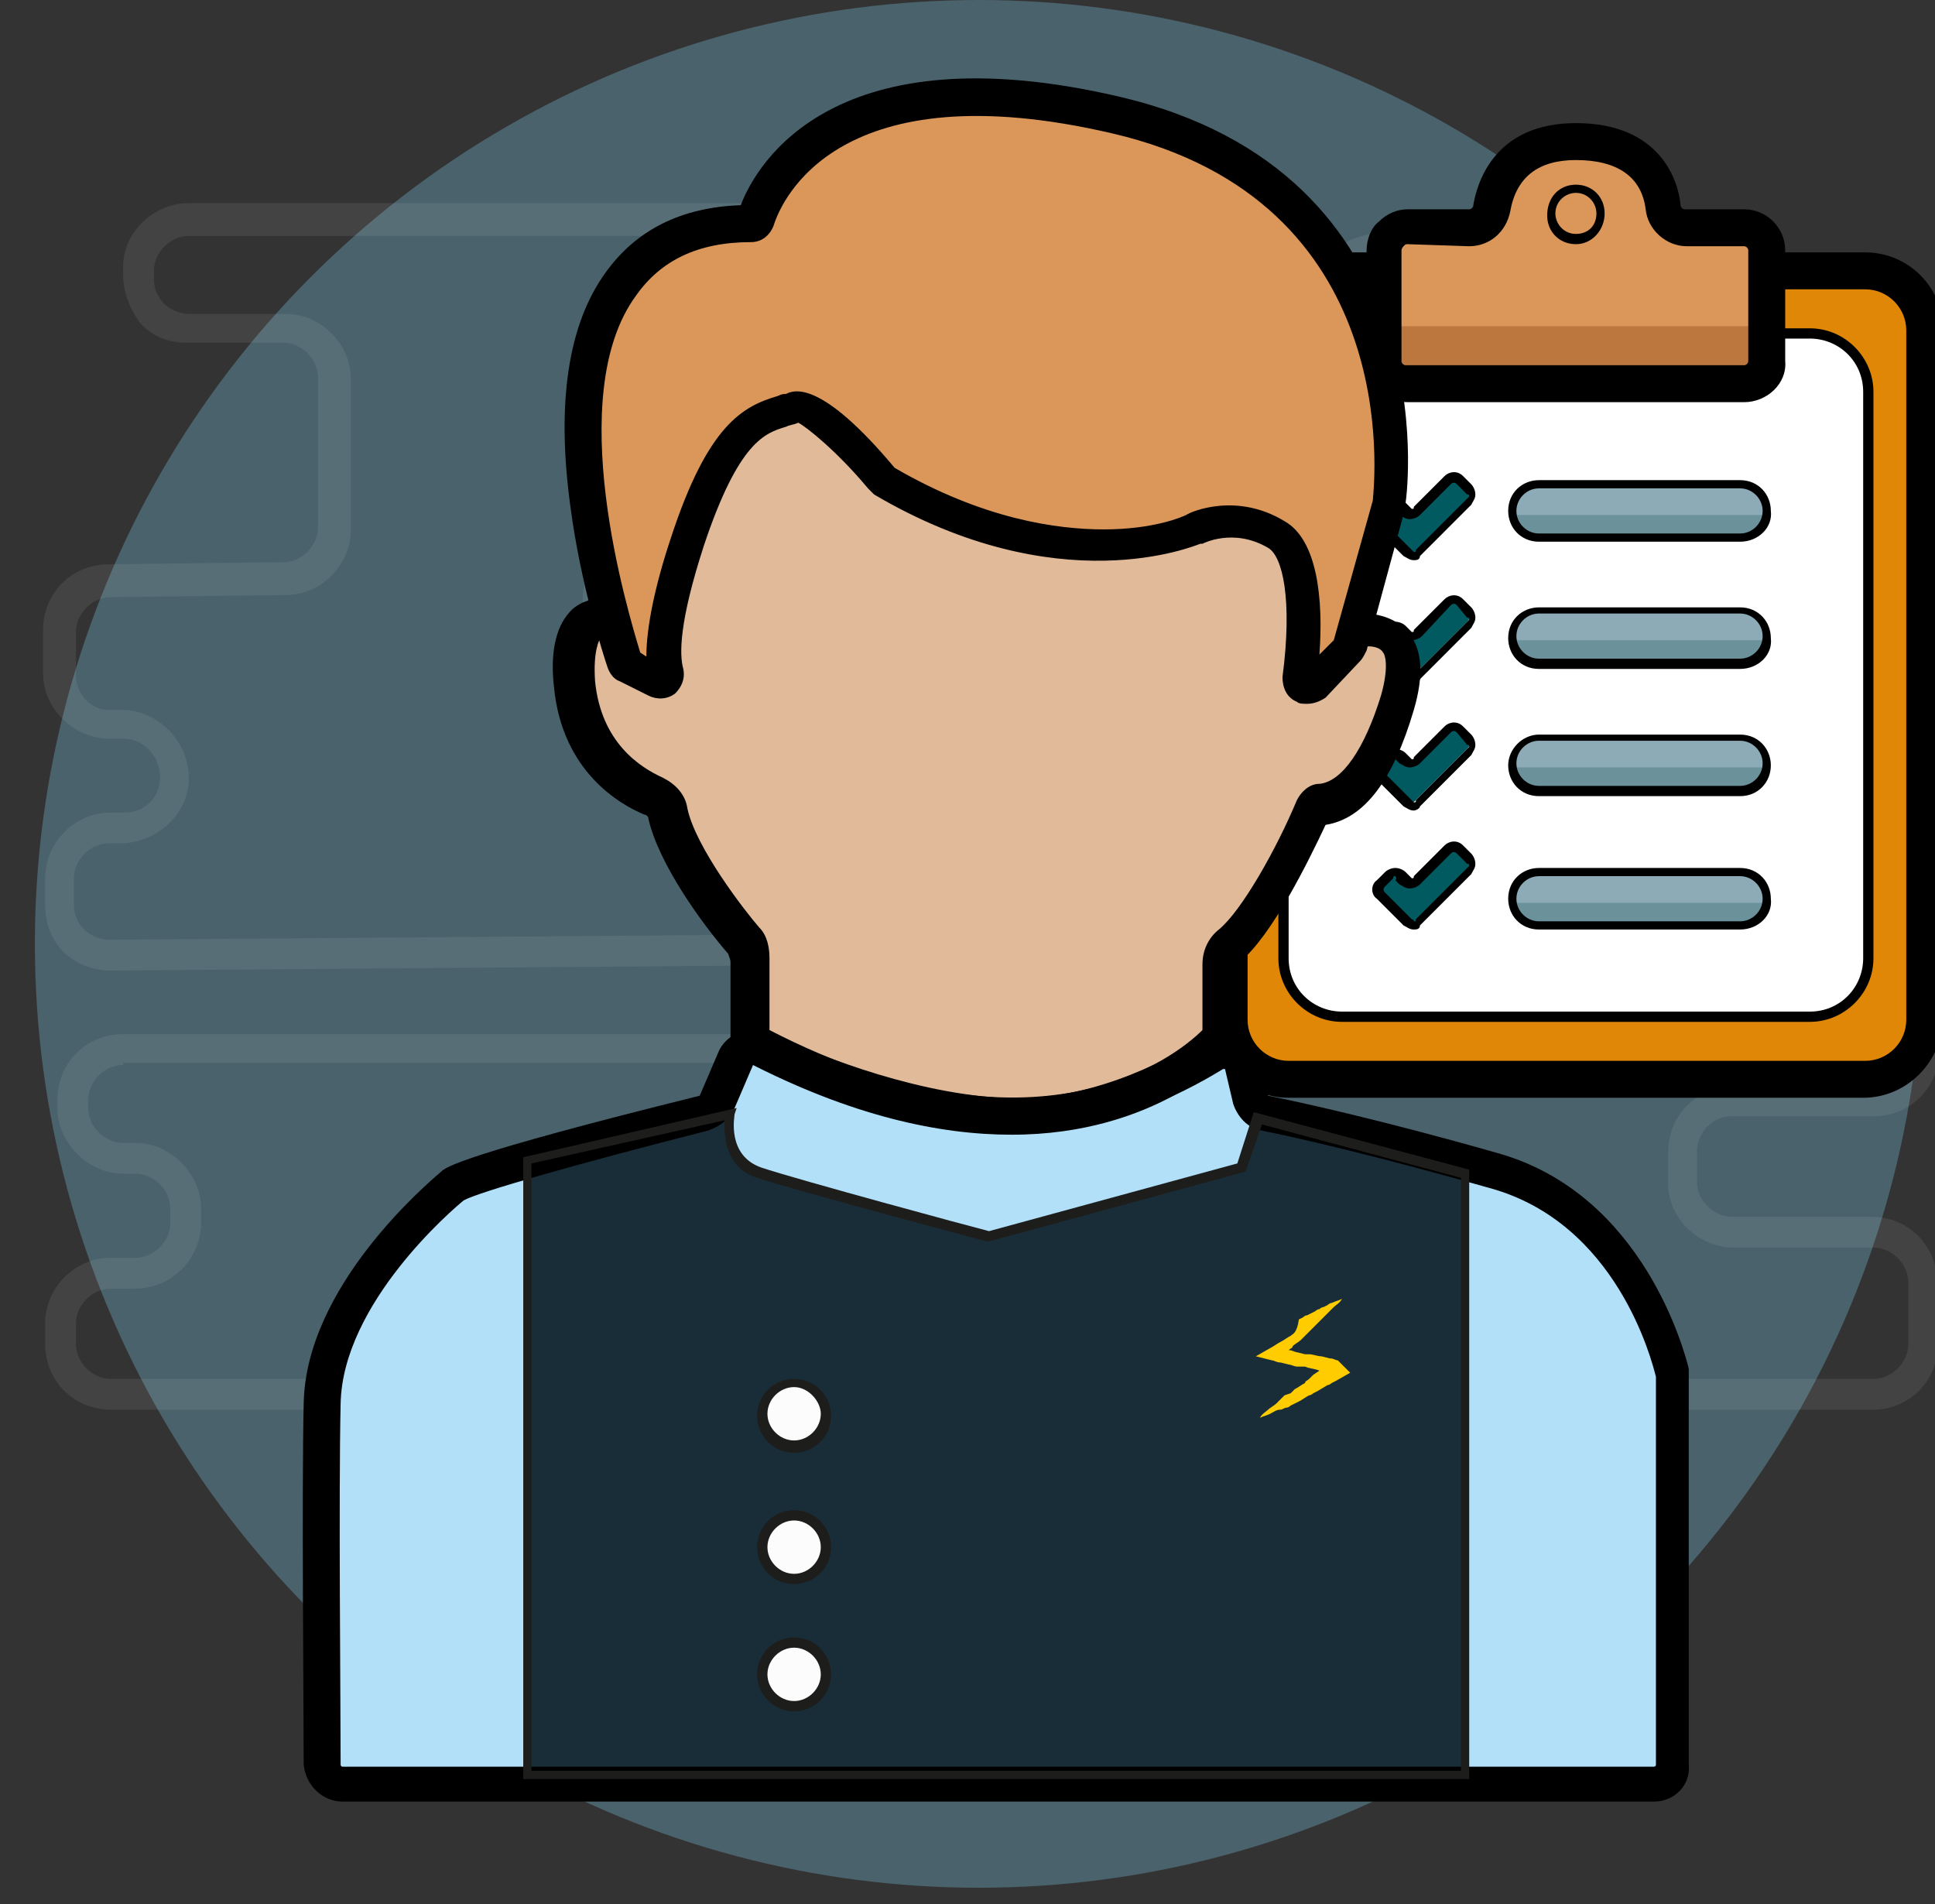
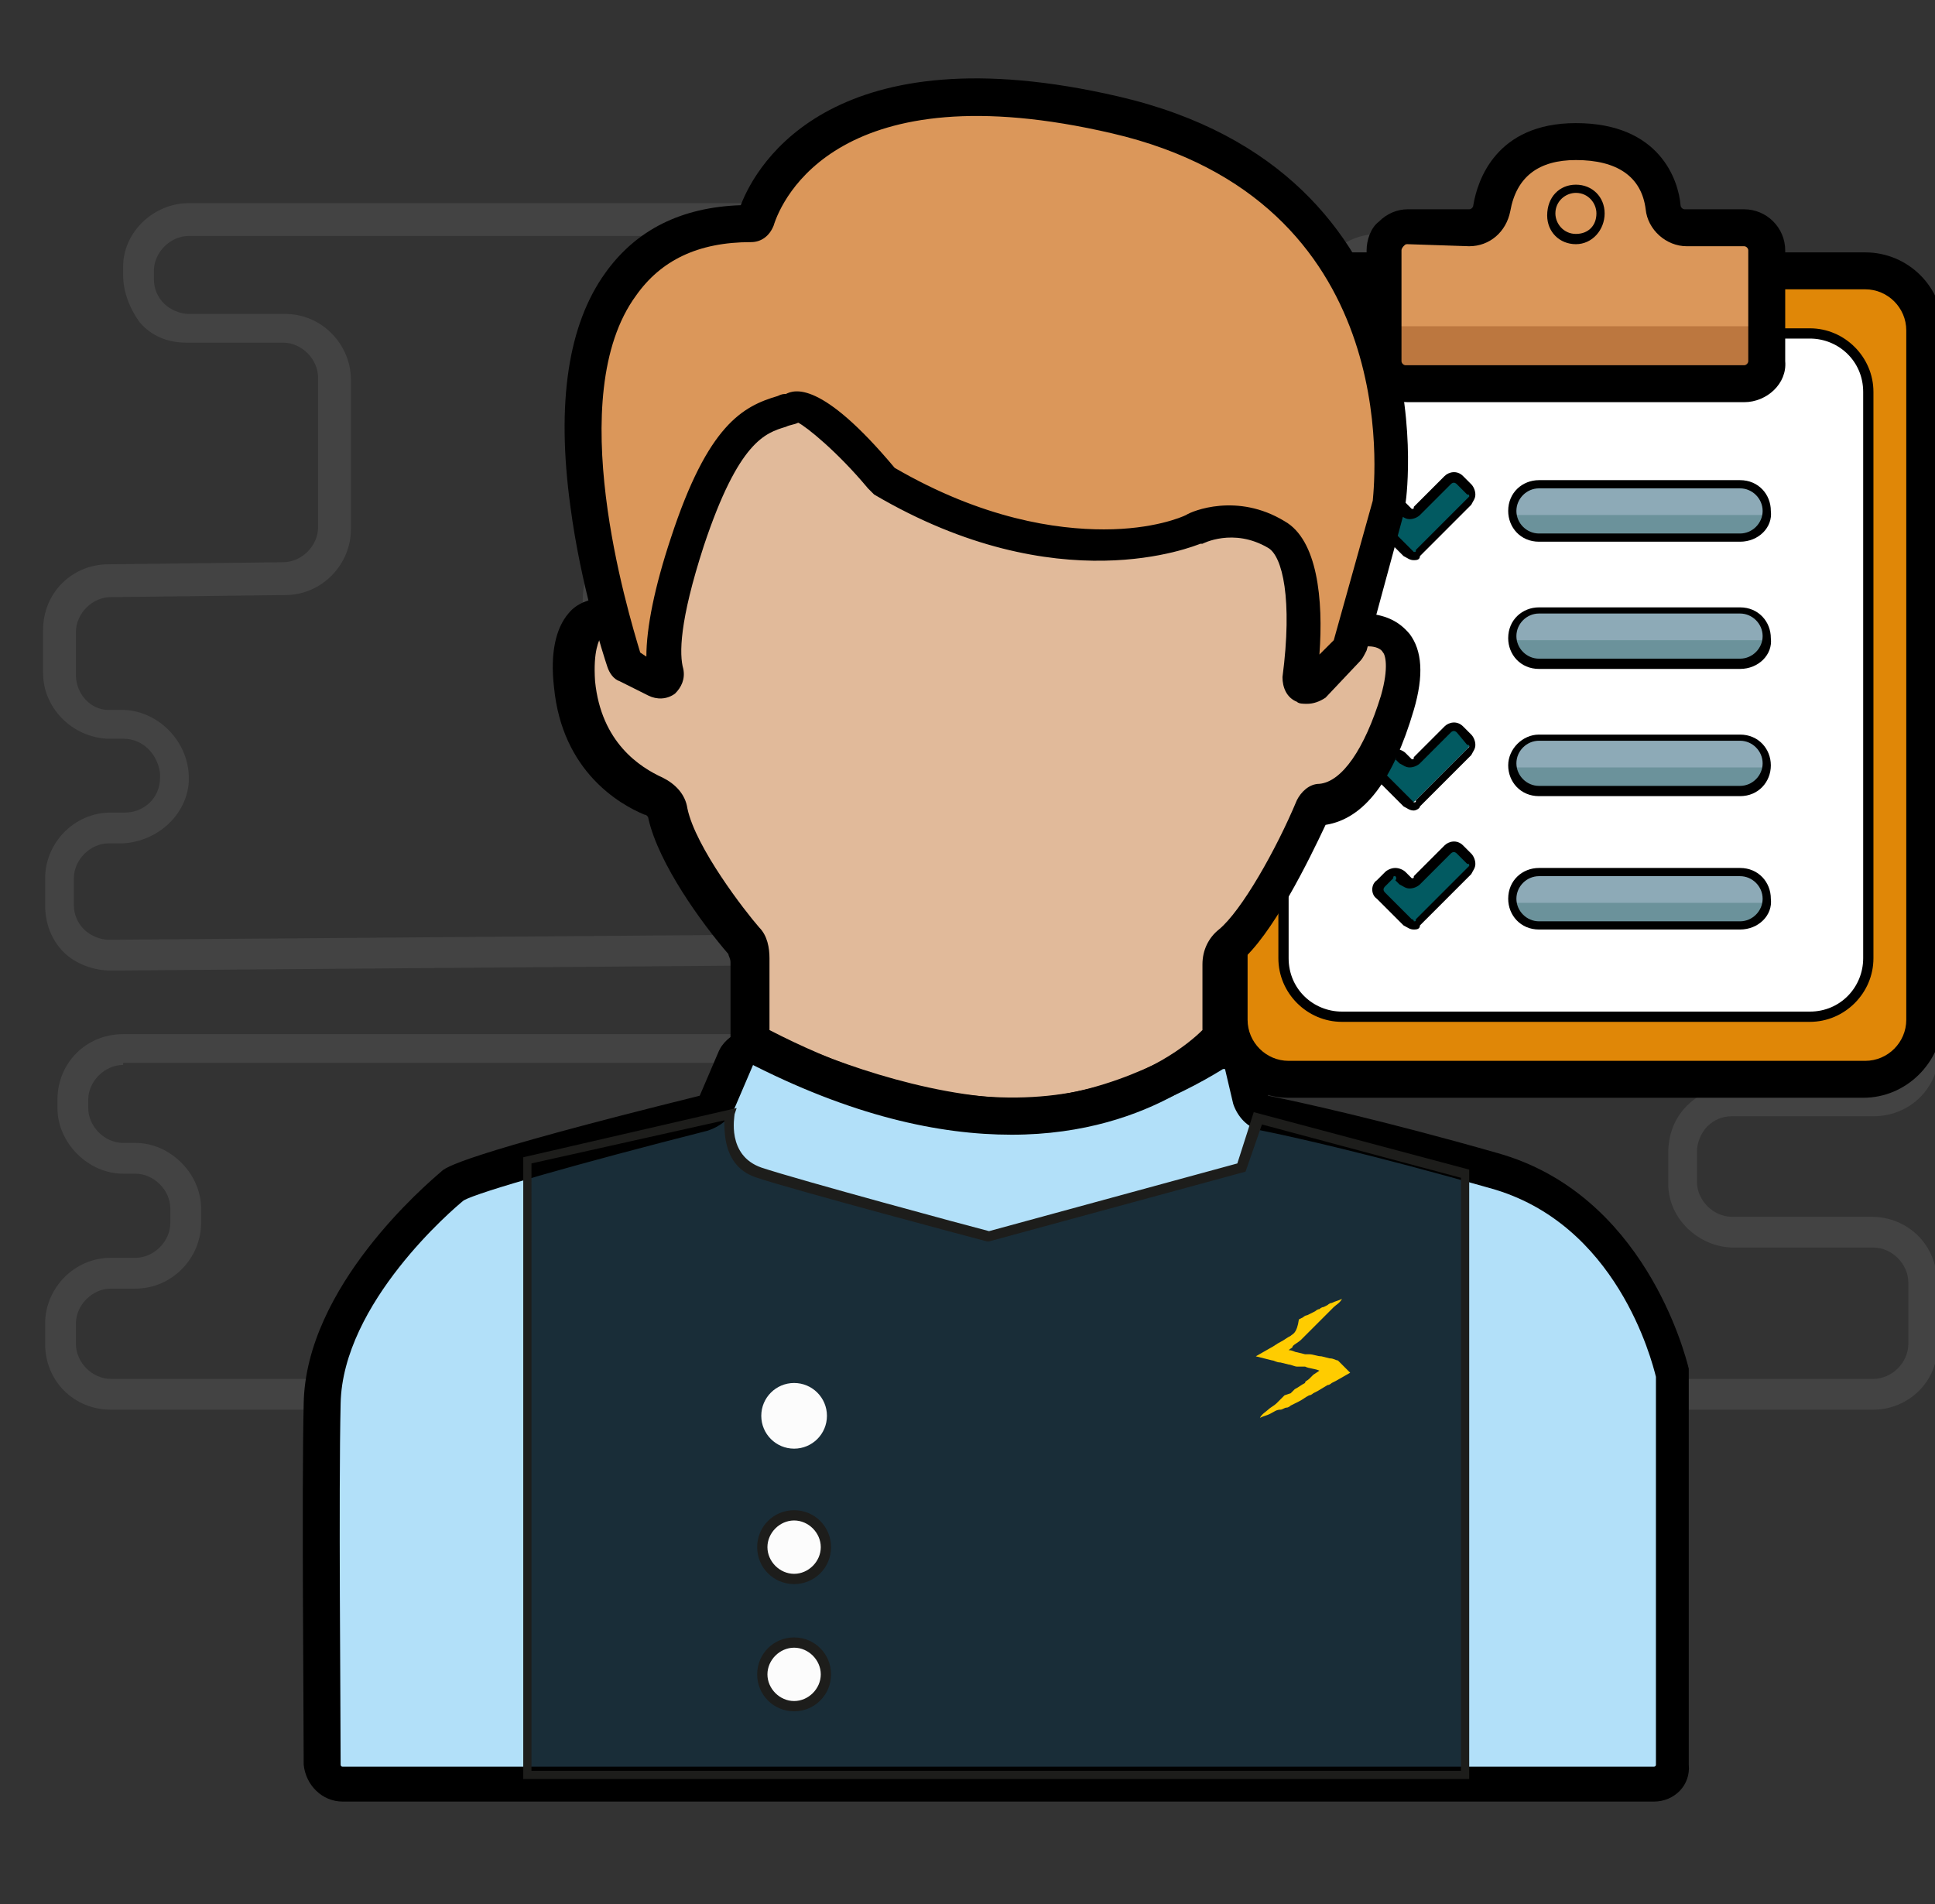
<svg xmlns="http://www.w3.org/2000/svg" id="Layer_1" x="0px" y="0px" viewBox="0 0 94.3 92.8" style="enable-background:new 0 0 94.3 92.8;" xml:space="preserve">
  <rect x="0" y="0" width="94.3" height="92.8" fill="#333333" stroke="none" />
  <style type="text/css"> .st0{fill:#4A626B;} .st1{opacity:8.000000e-02;} .st2{fill:#FFFFFF;} .st3{fill:#E08707;} .st4{fill:#025A61;} .st5{fill:#8DAAB7;} .st6{fill:#6B929B;} .st7{fill:#DB975A;} .st8{fill:#BC773F;} .st9{fill:#B2E0F9;} .st10{fill:#192D38;} .st11{fill:#E1BA9A;} .st12{fill:#1D1D1B;} .st13{fill:#FCFCFC;} .st14{fill:#FFCC00;} </style>
  <g id="XMLID_1691_">
    <g id="XMLID_1812_">
      <g id="XMLID_1817_">
-         <circle id="XMLID_1818_" class="st0" cx="47.7" cy="46" r="46" />
-       </g>
+         </g>
      <g id="XMLID_1813_" class="st1">
        <path id="XMLID_1814_" class="st2" d="M91.3,68.7H5.4c-1.8,0-3.2-1.4-3.2-3.2v-1c0-1.7,1.4-3.2,3.2-3.2l1.2,0 c0.9,0,1.7-0.8,1.7-1.7v-0.7c0-0.9-0.8-1.7-1.7-1.7l-0.6,0c-1.7,0-3.2-1.5-3.2-3.2v-0.4c0-1.8,1.4-3.2,3.2-3.2h37.7 c0.9,0,1.7-0.8,1.7-1.7c0-0.5-0.2-0.9-0.5-1.2c-0.3-0.3-0.8-0.5-1.2-0.5c0,0,0,0,0,0L5.4,47.3c-0.8,0-1.7-0.3-2.3-0.9 c-0.6-0.6-0.9-1.4-0.9-2.3v-1.3c0-1.7,1.4-3.2,3.2-3.2l0.7,0c0.9,0,1.7-0.7,1.7-1.7l0-0.2C7.7,36.8,7,36,6,36l-0.8,0 c-1.7-0.1-3.1-1.5-3.1-3.2v-2.1c0-1.8,1.4-3.2,3.2-3.2l8.5-0.1c0.9,0,1.7-0.8,1.7-1.7l0-7.3c0-0.9-0.8-1.7-1.7-1.7l-4.7,0 c-0.9,0-1.7-0.3-2.3-1C6.3,15,6,14.2,6,13.4L6,13c0-1.7,1.5-3.1,3.2-3.1h31.9c1.8,0,3.2,1.4,3.2,3.2v0.5c0,0.9-0.3,1.7-0.9,2.3 c-0.6,0.6-1.4,0.9-2.3,0.9c0,0,0,0,0,0l-8.6-0.1c-0.5,0-0.9,0.2-1.2,0.5c-0.3,0.3-0.5,0.8-0.5,1.2l0,0.5c0,0.9,0.8,1.7,1.7,1.7 l12.4-0.2c0.9,0,1.7,0.3,2.3,0.9c0.6,0.6,0.9,1.4,0.9,2.3l0,0.6c0,1.7-1.5,3.2-3.2,3.2c0,0,0,0,0,0l-13.4-0.1c0,0,0,0,0,0 c-0.9,0-1.7,0.8-1.7,1.7l0,3.9c0,0.5,0.2,0.9,0.5,1.2c0.3,0.3,0.8,0.5,1.2,0.5l17.4-0.1c0.9,0,1.7-0.8,1.7-1.7v-1.4 c0-0.9,0.3-1.7,0.9-2.3c0.6-0.6,1.4-0.9,2.3-0.9c0,0,0,0,0,0l8.5,0.1c0,0,0,0,0,0c0.5,0,0.9-0.2,1.2-0.5c0.3-0.3,0.5-0.8,0.5-1.2 V14.6c0-1.8,1.4-3.2,3.2-3.2h1.8c1.8,0,3.2,1.4,3.2,3.2l0,8.2c0,0.9,0.8,1.7,1.7,1.7l1.2,0c0,0,0,0,0,0c0.9,0,1.7-0.8,1.7-1.7 l0-2.4c0-1.7,1.5-3.2,3.2-3.2h2.3c1.8,0,3.2,1.4,3.2,3.2v3.1c0,0.9,0.8,1.7,1.7,1.7h3.9c1.8,0,3.2,1.4,3.2,3.2v1.6 c0,1.8-1.4,3.2-3.2,3.2H72.5c-0.9,0-1.7,0.8-1.7,1.7v10.8c0,0.5,0.2,0.9,0.5,1.2c0.3,0.3,0.8,0.5,1.2,0.5L91.2,47 c0.9,0,1.7,0.3,2.3,0.9c0.6,0.6,1,1.4,1,2.3v1c0,1.8-1.4,3.2-3.2,3.2h-6.9c-0.5,0-0.9,0.2-1.2,0.5c-0.3,0.3-0.5,0.8-0.5,1.2 l0,1.5c0,0.9,0.8,1.7,1.7,1.7h6.8c1.8,0,3.2,1.4,3.2,3.2v3C94.5,67.3,93,68.7,91.3,68.7z M6,51.9c-0.9,0-1.7,0.8-1.7,1.7V54 c0,0.9,0.8,1.7,1.7,1.7l0.6,0c1.7,0,3.2,1.5,3.2,3.2v0.7c0,1.7-1.4,3.2-3.2,3.2l-1.2,0c-0.9,0-1.7,0.8-1.7,1.7v1 c0,0.9,0.8,1.7,1.7,1.7h85.9c0.9,0,1.7-0.8,1.7-1.7v-3c0-0.9-0.8-1.7-1.7-1.7h-6.8c-1.7,0-3.2-1.4-3.2-3.1l0-1.5 c0-0.9,0.3-1.7,0.9-2.3c0.6-0.6,1.4-1,2.3-1h6.9c0.9,0,1.7-0.8,1.7-1.7v-1c0-0.5-0.2-0.9-0.5-1.2c-0.3-0.3-0.8-0.5-1.2-0.5 L72.5,49c-0.9,0-1.7-0.3-2.3-0.9c-0.6-0.6-1-1.4-1-2.3V35c0-1.8,1.4-3.2,3.2-3.2h18.8c0.9,0,1.7-0.8,1.7-1.7v-1.6 c0-0.9-0.8-1.7-1.7-1.7h-3.9c-1.8,0-3.2-1.4-3.2-3.2v-3.1c0-0.9-0.8-1.7-1.7-1.7h-2.3c-0.9,0-1.7,0.8-1.7,1.7l0,2.4 c0,1.8-1.5,3.2-3.2,3.2l-1.2,0c-1.7,0-3.2-1.4-3.2-3.2l0-8.2c0-0.9-0.8-1.7-1.7-1.7h-1.8c-0.9,0-1.7,0.8-1.7,1.7v12.1 c0,0.9-0.3,1.7-0.9,2.3c-0.6,0.6-1.4,0.9-2.3,0.9c0,0,0,0,0,0l-8.5-0.1c0,0,0,0,0,0c-0.5,0-0.9,0.2-1.2,0.5 c-0.3,0.3-0.5,0.8-0.5,1.2V33c0,1.8-1.4,3.2-3.2,3.2l-17.4,0.1c0,0,0,0,0,0c-0.9,0-1.7-0.3-2.3-0.9c-0.6-0.6-0.9-1.4-0.9-2.3 l0-3.9c0-1.8,1.4-3.2,3.2-3.2c0,0,0,0,0,0L44.9,26c0.9,0,1.7-0.8,1.7-1.7l0-0.6c0-0.5-0.2-0.9-0.5-1.2c-0.3-0.3-0.8-0.5-1.2-0.5 l-12.4,0.2c-1.8,0-3.2-1.4-3.2-3.2l0-0.5c0-0.9,0.3-1.7,0.9-2.3c0.6-0.6,1.4-0.9,2.3-0.9l8.6,0.1c0.5,0,0.9-0.2,1.2-0.5 c0.3-0.3,0.5-0.8,0.5-1.2v-0.5c0-0.9-0.8-1.7-1.7-1.7H9.2c-0.9,0-1.7,0.8-1.7,1.7l0,0.4c0,0.5,0.2,0.9,0.5,1.2 c0.3,0.3,0.8,0.5,1.2,0.5l4.7,0c1.8,0,3.2,1.5,3.2,3.2l0,7.3c0,1.7-1.4,3.2-3.2,3.2l-8.5,0.1c-0.9,0-1.7,0.8-1.7,1.7v2.1 c0,0.9,0.7,1.7,1.6,1.7l0.8,0c1.7,0.1,3.1,1.6,3.1,3.3l0,0.2C9.1,39.7,7.7,41,6,41.1l-0.7,0c-0.9,0-1.7,0.8-1.7,1.7v1.3 c0,0.5,0.2,0.9,0.5,1.2c0.3,0.3,0.8,0.5,1.2,0.5c0,0,0,0,0,0l38.3-0.3c0,0,0,0,0,0c0.9,0,1.7,0.3,2.3,0.9 c0.6,0.6,0.9,1.4,0.9,2.3c0,1.7-1.5,3.1-3.2,3.1H6z" />
      </g>
    </g>
    <g id="XMLID_1735_">
      <g id="XMLID_1810_">
        <path id="XMLID_1811_" class="st3" d="M90.8,52.6h-28c-1.6,0-2.9-1.3-2.9-2.9V16.2c0-1.6,1.3-2.9,2.9-2.9h28 c1.6,0,2.9,1.3,2.9,2.9v33.5C93.7,51.3,92.4,52.6,90.8,52.6z" />
      </g>
      <g id="XMLID_1805_">
        <path id="XMLID_1809_" class="st2" d="M88.2,49.6H65.4c-1.6,0-2.9-1.3-2.9-2.9V19.2c0-1.6,1.3-2.9,2.9-2.9h22.8 c1.6,0,2.9,1.3,2.9,2.9v27.5C91.1,48.3,89.8,49.6,88.2,49.6z" />
        <path id="XMLID_1806_" d="M88.2,49.8H65.4c-1.7,0-3.1-1.4-3.1-3.1V19.1c0-1.7,1.4-3.1,3.1-3.1h22.8c1.7,0,3.1,1.4,3.1,3.1v27.6 C91.3,48.4,89.9,49.8,88.2,49.8z M65.4,16.5c-1.5,0-2.6,1.2-2.6,2.6v27.6c0,1.5,1.2,2.6,2.6,2.6h22.8c1.5,0,2.6-1.2,2.6-2.6V19.1 c0-1.5-1.2-2.6-2.6-2.6H65.4z" />
      </g>
      <g id="XMLID_1800_">
        <path id="XMLID_1804_" class="st4" d="M67.2,25.1l0.4-0.4c0.2-0.2,0.5-0.2,0.6,0l0.2,0.2c0.2,0.2,0.4,0.2,0.6,0l1.5-1.5 c0.2-0.2,0.4-0.2,0.6,0l0.4,0.4c0.2,0.2,0.2,0.4,0,0.6L69.2,27c-0.2,0.2-0.4,0.2-0.6,0l-1.3-1.3C67.1,25.5,67.1,25.3,67.2,25.1z" />
        <path id="XMLID_1801_" d="M68.9,27.3c-0.2,0-0.3-0.1-0.5-0.2l-1.3-1.3c-0.3-0.2-0.3-0.7,0-0.9l0.4-0.4c0.1-0.1,0.3-0.2,0.5-0.2 c0.2,0,0.4,0.1,0.5,0.2l0.2,0.2c0,0,0.1,0.1,0.1,0.1c0.1,0,0.1,0,0.1-0.1l1.5-1.5c0.2-0.2,0.6-0.3,0.9,0l0.4,0.4 c0.1,0.1,0.2,0.3,0.2,0.5c0,0.2-0.1,0.3-0.2,0.5l-2.5,2.5C69.2,27.3,69,27.3,68.9,27.3C68.9,27.3,68.9,27.3,68.9,27.3z M68,24.7 c-0.1,0-0.1,0-0.1,0.1l-0.4,0.4c-0.1,0.1-0.1,0.2,0,0.3l1.3,1.3c0,0,0.1,0.1,0.1,0.1h0c0.1,0,0.1,0,0.1-0.1l2.5-2.5 c0,0,0.1-0.1,0.1-0.1c0-0.1,0-0.1-0.1-0.1L71,23.6c-0.1-0.1-0.2-0.1-0.3,0l-1.5,1.5c-0.1,0.1-0.3,0.2-0.5,0.2 c-0.2,0-0.3-0.1-0.5-0.2l-0.2-0.2C68.1,24.8,68,24.7,68,24.7C68,24.7,68,24.7,68,24.7z" />
      </g>
      <g id="XMLID_1795_">
-         <path id="XMLID_1799_" class="st4" d="M67.2,31l0.4-0.4c0.2-0.2,0.5-0.2,0.6,0l0.2,0.2c0.2,0.2,0.4,0.2,0.6,0l1.5-1.5 c0.2-0.2,0.4-0.2,0.6,0l0.4,0.4c0.2,0.2,0.2,0.4,0,0.6l-2.5,2.5c-0.2,0.2-0.4,0.2-0.6,0l-1.3-1.3C67.1,31.4,67.1,31.2,67.2,31z" />
-         <path id="XMLID_1796_" d="M68.9,33.3c-0.2,0-0.3-0.1-0.5-0.2l-1.3-1.3c-0.3-0.2-0.3-0.7,0-0.9l0.4-0.4c0.1-0.1,0.3-0.2,0.5-0.2 c0.2,0,0.4,0.1,0.5,0.2l0.2,0.2c0,0,0.1,0.1,0.1,0.1c0.1,0,0.1,0,0.1-0.1l1.5-1.5c0.2-0.2,0.6-0.3,0.9,0l0.4,0.4 c0.1,0.1,0.2,0.3,0.2,0.5c0,0.2-0.1,0.3-0.2,0.5l-2.5,2.5C69.2,33.2,69,33.3,68.9,33.3C68.9,33.3,68.9,33.3,68.9,33.3z M68,30.7 c-0.1,0-0.1,0-0.1,0.1l-0.4,0.4c-0.1,0.1-0.1,0.2,0,0.3l1.3,1.3c0,0,0.1,0.1,0.1,0.1c0.1,0,0.1,0,0.1-0.1l2.5-2.5 c0,0,0.1-0.1,0.1-0.1c0-0.1,0-0.1-0.1-0.1L71,29.5c-0.1-0.1-0.2-0.1-0.3,0L69.3,31c-0.1,0.1-0.3,0.2-0.5,0.2 c-0.2,0-0.3-0.1-0.5-0.2l-0.2-0.2C68.1,30.7,68,30.7,68,30.7C68,30.7,68,30.7,68,30.7z" />
-       </g>
+         </g>
      <g id="XMLID_1790_">
        <path id="XMLID_1794_" class="st4" d="M67.2,37.2l0.4-0.4c0.2-0.2,0.5-0.2,0.6,0l0.2,0.2c0.2,0.2,0.4,0.2,0.6,0l1.5-1.5 c0.2-0.2,0.4-0.2,0.6,0l0.4,0.4c0.2,0.2,0.2,0.4,0,0.6l-2.5,2.5c-0.2,0.2-0.4,0.2-0.6,0l-1.3-1.3C67.1,37.7,67.1,37.4,67.2,37.2z " />
        <path id="XMLID_1791_" d="M68.9,39.5c-0.2,0-0.3-0.1-0.5-0.2L67.1,38c-0.3-0.2-0.3-0.7,0-0.9l0.4-0.4c0.1-0.1,0.3-0.2,0.5-0.2 c0.2,0,0.4,0.1,0.5,0.2l0.2,0.2c0,0,0.1,0.1,0.1,0.1c0.1,0,0.1,0,0.1-0.1l1.5-1.5c0.2-0.2,0.6-0.3,0.9,0l0.4,0.4 c0.1,0.1,0.2,0.3,0.2,0.5c0,0.2-0.1,0.3-0.2,0.5l-2.5,2.5C69.2,39.4,69,39.5,68.9,39.5C68.9,39.5,68.9,39.5,68.9,39.5z M68,36.9 c-0.1,0-0.1,0-0.1,0.1l-0.4,0.4c-0.1,0.1-0.1,0.2,0,0.3l1.3,1.3c0,0,0.1,0.1,0.1,0.1h0c0.1,0,0.1,0,0.1-0.1l2.5-2.5 c0,0,0.1-0.1,0.1-0.1c0-0.1,0-0.1-0.1-0.1L71,35.7c-0.1-0.1-0.2-0.1-0.3,0l-1.5,1.5c-0.1,0.1-0.3,0.2-0.5,0.2 c-0.2,0-0.3-0.1-0.5-0.2l-0.2-0.2C68.1,36.9,68,36.9,68,36.9C68,36.9,68,36.9,68,36.9z" />
      </g>
      <g id="XMLID_1785_">
        <path id="XMLID_1789_" class="st4" d="M67.2,43.1l0.4-0.4c0.2-0.2,0.5-0.2,0.6,0l0.2,0.2c0.2,0.2,0.4,0.2,0.6,0l1.5-1.5 c0.2-0.2,0.4-0.2,0.6,0l0.4,0.4c0.2,0.2,0.2,0.4,0,0.6L69.2,45c-0.2,0.2-0.4,0.2-0.6,0l-1.3-1.3C67.1,43.5,67.1,43.3,67.2,43.1z" />
        <path id="XMLID_1786_" d="M68.9,45.3c-0.2,0-0.3-0.1-0.5-0.2l-1.3-1.3c-0.3-0.2-0.3-0.7,0-0.9l0.4-0.4c0.1-0.1,0.3-0.2,0.5-0.2 c0.2,0,0.4,0.1,0.5,0.2l0.2,0.2c0,0,0.1,0.1,0.1,0.1c0.1,0,0.1,0,0.1-0.1l1.5-1.5c0.2-0.2,0.6-0.3,0.9,0l0.4,0.4 c0.1,0.1,0.2,0.3,0.2,0.5c0,0.2-0.1,0.3-0.2,0.5l-2.5,2.5C69.2,45.3,69,45.3,68.9,45.3C68.9,45.3,68.9,45.3,68.9,45.3z M68,42.7 c-0.1,0-0.1,0-0.1,0.1l-0.4,0.4c-0.1,0.1-0.1,0.2,0,0.3l1.3,1.3c0,0,0.1,0,0.1,0.1c0.1,0,0.1,0,0.1-0.1l2.5-2.5 c0,0,0.1-0.1,0.1-0.1c0-0.1,0-0.1-0.1-0.1L71,41.6c-0.1-0.1-0.2-0.1-0.3,0l-1.5,1.5c-0.1,0.1-0.3,0.2-0.5,0.2 c-0.2,0-0.3-0.1-0.5-0.2l-0.2-0.2C68.1,42.8,68,42.7,68,42.7C68,42.7,68,42.7,68,42.7z" />
      </g>
      <g id="XMLID_1768_">
        <g id="XMLID_1783_">
          <path id="XMLID_1784_" class="st5" d="M84.8,26.2H75c-0.7,0-1.3-0.6-1.3-1.3v0c0-0.7,0.6-1.3,1.3-1.3h9.8c0.7,0,1.3,0.6,1.3,1.3 v0C86.2,25.6,85.6,26.2,84.8,26.2z" />
        </g>
        <g id="XMLID_1781_">
          <path id="XMLID_1782_" class="st5" d="M84.8,32.3H75c-0.7,0-1.3-0.6-1.3-1.3v0c0-0.7,0.6-1.3,1.3-1.3h9.8c0.7,0,1.3,0.6,1.3,1.3 v0C86.2,31.7,85.6,32.3,84.8,32.3z" />
        </g>
        <g id="XMLID_1779_">
          <path id="XMLID_1780_" class="st5" d="M84.8,38.6H75c-0.7,0-1.3-0.6-1.3-1.3l0,0c0-0.7,0.6-1.3,1.3-1.3h9.8 c0.7,0,1.3,0.6,1.3,1.3l0,0C86.2,38,85.6,38.6,84.8,38.6z" />
        </g>
        <g id="XMLID_1777_">
          <path id="XMLID_1778_" class="st5" d="M84.8,45.1H75c-0.7,0-1.3-0.6-1.3-1.3v0c0-0.7,0.6-1.3,1.3-1.3h9.8c0.7,0,1.3,0.6,1.3,1.3 v0C86.2,44.5,85.6,45.1,84.8,45.1z" />
        </g>
        <g id="XMLID_1775_">
          <path id="XMLID_1776_" class="st6" d="M73.7,25.1c0.1,0.6,0.6,1.1,1.3,1.1h9.8c0.7,0,1.2-0.5,1.3-1.1H73.7z" />
        </g>
        <g id="XMLID_1773_">
          <path id="XMLID_1774_" class="st6" d="M73.7,31.2c0.1,0.6,0.6,1.1,1.3,1.1h9.8c0.7,0,1.2-0.5,1.3-1.1H73.7z" />
        </g>
        <g id="XMLID_1771_">
          <path id="XMLID_1772_" class="st6" d="M73.7,37.4c0.1,0.6,0.6,1.1,1.3,1.1h9.8c0.7,0,1.2-0.5,1.3-1.1H73.7z" />
        </g>
        <g id="XMLID_1769_">
          <path id="XMLID_1770_" class="st6" d="M73.7,44c0.1,0.6,0.6,1.1,1.3,1.1h9.8c0.7,0,1.2-0.5,1.3-1.1H73.7z" />
        </g>
      </g>
      <g id="XMLID_1764_">
        <path id="XMLID_1765_" d="M84.8,26.4H75c-0.9,0-1.5-0.7-1.5-1.5c0-0.9,0.7-1.5,1.5-1.5h9.8c0.9,0,1.5,0.7,1.5,1.5 C86.4,25.7,85.7,26.4,84.8,26.4z M75,23.8c-0.6,0-1.1,0.5-1.1,1.1c0,0.6,0.5,1.1,1.1,1.1h9.8c0.6,0,1.1-0.5,1.1-1.1 c0-0.6-0.5-1.1-1.1-1.1H75z" />
      </g>
      <g id="XMLID_1760_">
        <path id="XMLID_1761_" d="M84.8,32.6H75c-0.9,0-1.5-0.7-1.5-1.5c0-0.9,0.7-1.5,1.5-1.5h9.8c0.9,0,1.5,0.7,1.5,1.5 C86.4,31.9,85.7,32.6,84.8,32.6z M75,29.9c-0.6,0-1.1,0.5-1.1,1.1c0,0.6,0.5,1.1,1.1,1.1h9.8c0.6,0,1.1-0.5,1.1-1.1 c0-0.6-0.5-1.1-1.1-1.1H75z" />
      </g>
      <g id="XMLID_1756_">
        <path id="XMLID_1757_" d="M84.8,38.8H75c-0.9,0-1.5-0.7-1.5-1.5s0.7-1.5,1.5-1.5h9.8c0.9,0,1.5,0.7,1.5,1.5S85.7,38.8,84.8,38.8z M75,36.1c-0.6,0-1.1,0.5-1.1,1.1s0.5,1.1,1.1,1.1h9.8c0.6,0,1.1-0.5,1.1-1.1s-0.5-1.1-1.1-1.1H75z" />
      </g>
      <g id="XMLID_1752_">
        <path id="XMLID_1753_" d="M84.8,45.3H75c-0.9,0-1.5-0.7-1.5-1.5c0-0.9,0.7-1.5,1.5-1.5h9.8c0.9,0,1.5,0.7,1.5,1.5 C86.4,44.6,85.7,45.3,84.8,45.3z M75,42.7c-0.6,0-1.1,0.5-1.1,1.1c0,0.6,0.5,1.1,1.1,1.1h9.8c0.6,0,1.1-0.5,1.1-1.1 c0-0.6-0.5-1.1-1.1-1.1H75z" />
      </g>
      <g id="XMLID_1748_">
        <path id="XMLID_1749_" d="M90.8,53.5H62.8c-2.1,0-3.8-1.7-3.8-3.8V16.1c0-2.1,1.7-3.8,3.8-3.8h28.1c2.1,0,3.8,1.7,3.8,3.8v33.6 C94.6,51.8,92.9,53.5,90.8,53.5z M62.8,14.1c-1.1,0-2,0.9-2,2v33.6c0,1.1,0.9,2,2,2h28.1c1.1,0,2-0.9,2-2V16.1c0-1.1-0.9-2-2-2 H62.8z" />
      </g>
      <g id="XMLID_1746_">
        <path id="XMLID_1747_" class="st7" d="M67.6,11v7.7h18.7V11h-5.1c0,0,0.5-4.2-4.3-4.2c-4.5,0-4.2,4.2-4.2,4.2L67.6,11z" />
      </g>
      <g id="XMLID_1742_">
        <path id="XMLID_1743_" d="M76.8,11.9c-0.8,0-1.4-0.6-1.4-1.4C75.4,9.6,76,9,76.8,9s1.4,0.6,1.4,1.4 C78.2,11.2,77.6,11.9,76.8,11.9z M76.8,9.4c-0.5,0-1,0.4-1,1c0,0.5,0.4,1,1,1s1-0.4,1-1C77.8,9.9,77.4,9.4,76.8,9.4z" />
      </g>
      <g id="XMLID_1740_">
        <rect id="XMLID_1741_" x="67.9" y="15.9" class="st8" width="17.9" height="2.5" />
      </g>
      <g id="XMLID_1736_">
        <path id="XMLID_1737_" d="M85,19.6H68.6c-1.1,0-2-0.9-2-2v-5.4c0-0.5,0.2-1.1,0.6-1.4c0.4-0.4,0.9-0.6,1.4-0.6c0,0,0,0,0,0l3,0h0 c0.1,0,0.2-0.1,0.2-0.2c0.2-1.2,1.1-4,5-4c0,0,0,0,0,0c4.1,0,5,2.8,5.1,4c0,0.1,0.1,0.2,0.2,0.2H85c1.1,0,2,0.9,2,2v5.4 C87.1,18.7,86.1,19.6,85,19.6z M68.6,11.9c-0.1,0-0.1,0-0.2,0.1c0,0-0.1,0.1-0.1,0.2v5.4c0,0.1,0.1,0.2,0.2,0.2H85 c0.1,0,0.2-0.1,0.2-0.2v-5.4c0-0.1-0.1-0.2-0.2-0.2h-2.8c-1,0-1.9-0.8-2-1.8c-0.2-1.6-1.4-2.4-3.4-2.4c0,0,0,0,0,0 c-1.8,0-2.9,0.8-3.2,2.5c-0.2,1-1,1.7-2,1.7c0,0,0,0,0,0L68.6,11.9L68.6,11.9z" />
      </g>
    </g>
    <g id="XMLID_1692_">
      <g id="XMLID_1733_">
        <path id="XMLID_1734_" class="st9" d="M35,53.7c-0.1,0.3-0.4,0.5-0.6,0.6c-2.2,0.6-11.5,2.9-12.2,3.5c-0.8,0.7-6.3,5.4-6.3,10.6 c-0.1,4.4,0,14.5,0,17.6c0,0.5,0.4,0.9,1,0.9h63.9c0.5,0,1-0.4,1-1V67.1c0-0.1,0-0.1,0-0.2c-0.2-1-2.1-8-8.7-9.9 c-5.6-1.6-9.7-2.5-11.1-2.8c-0.4-0.1-0.6-0.3-0.7-0.7l-0.4-1.7c-0.2-0.6-0.9-0.9-1.4-0.6c-1.9,1.2-6,3.3-10.5,3 c-4.7-0.3-9.5-2.4-11.5-3.3c-0.5-0.2-1.1,0-1.3,0.5L35,53.7z" />
      </g>
      <g id="XMLID_1731_">
        <path id="XMLID_1732_" class="st10" d="M25.7,86.5V56.5l9.9-2.2c0,0-0.4,2.2,1.4,2.8c1.9,0.6,11.2,3.1,11.2,3.1L60.5,57l0.8-2.4 l10.1,2.7v29.2H25.7z" />
      </g>
      <g id="XMLID_1729_">
        <path id="XMLID_1730_" class="st11" d="M36.6,50.6v-3.8c0-0.4-0.1-0.7-0.3-1c-0.9-1.1-3.3-4.2-3.7-6.2c-0.1-0.4-0.3-0.7-0.7-0.9 c-1.2-0.5-3.5-1.9-3.8-5.4c-0.3-2.8,0.7-3.4,1.6-3.4c0.5,0,1-0.5,0.9-1l-0.3-2.7c1.7-7.5,22.6-19.2,36.2,0L66,29.8 c0,0.4,0.3,0.8,0.7,0.8c1,0,2.3,0.6,1.5,3.6c-1.2,4-2.7,4.9-3.7,5c-0.2,0-0.3,0.1-0.4,0.3c-0.5,1.1-2.5,5.3-4.1,6.6 c-0.3,0.3-0.5,0.6-0.5,1v3.5c0,0-7.4,8.3-22.7,0.3" />
      </g>
      <g id="XMLID_1725_">
        <path id="XMLID_1726_" d="M80.6,87.8H16.7c-1,0-1.8-0.8-1.9-1.8c0-3-0.1-13.2,0-17.6c0.1-5.7,6-10.7,6.7-11.3 c0.2-0.2,0.9-0.8,12.6-3.7c0,0,0,0,0,0l0,0l0.9-2.1c0.2-0.5,0.6-0.8,1-1c0.5-0.2,1-0.2,1.5,0c1.8,0.9,6.6,2.9,11.2,3.2 c4.1,0.3,8-1.7,9.9-2.9c0.5-0.3,1.1-0.4,1.7-0.1c0.5,0.2,0.9,0.7,1.1,1.2l0.4,1.7c0,0,0,0,0,0c1.5,0.3,5.6,1.2,11.2,2.8 c7.1,2,9.1,9.7,9.3,10.5c0,0.1,0,0.3,0,0.4V86C82.4,87,81.6,87.8,80.6,87.8z M22.6,58.5c-0.5,0.4-5.9,5-6,9.9 c-0.1,4.4,0,14.6,0,17.6c0,0,0,0.1,0.1,0.1h63.9c0,0,0.1,0,0.1-0.1V67.1c-0.2-0.8-1.9-7.5-8.1-9.2c-5.6-1.6-9.6-2.5-11.1-2.8 c-0.7-0.1-1.2-0.7-1.4-1.3l-0.4-1.7c0,0,0,0,0,0c0,0,0,0-0.1,0c-2.1,1.3-6.3,3.4-11,3.1c-4.9-0.3-9.9-2.4-11.8-3.3 c-0.1,0-0.1,0-0.1,0L35.8,54h0c-0.2,0.5-0.7,0.9-1.3,1.1C28.2,56.7,23.3,58.1,22.6,58.5z" />
      </g>
      <g id="XMLID_1721_">
        <path id="XMLID_1722_" d="M49.3,55.3c-3.5,0-7.8-0.9-13-3.6l0.5-1h-1.2v-3.8c0-0.2-0.1-0.3-0.1-0.4c-1.3-1.5-3.4-4.4-3.9-6.6 c0-0.1-0.1-0.2-0.2-0.2c-1.2-0.5-4-2.1-4.4-6.2c-0.2-1.7,0.1-2.9,0.7-3.6c0.4-0.5,1-0.7,1.7-0.8l0,0l-0.3-2.9l0-0.2 c1.1-4.1,7.3-9.4,15.3-10.7c5.1-0.9,14.8-0.7,22.5,10.5l0.2,0.3l-0.4,3.8c0.9,0.1,1.5,0.4,2,1c0.6,0.8,0.7,2,0.2,3.7 c-1,3.4-2.4,5.3-4.3,5.6c-0.8,1.7-2.6,5.4-4.2,6.7c-0.1,0.1-0.2,0.2-0.2,0.3v3.9l-0.2,0.3C59.9,51.4,56.4,55.3,49.3,55.3z M37.5,50.2c13,6.7,19.8,1.3,21.1,0v-3.2c0-0.7,0.3-1.3,0.8-1.7c1.1-0.9,2.8-3.9,3.8-6.3c0.2-0.4,0.6-0.8,1.1-0.8 c1.1-0.1,2.2-1.7,3-4.3c0.4-1.4,0.2-2,0.1-2.1c-0.1-0.2-0.4-0.3-0.7-0.3c-0.5,0-0.9-0.2-1.2-0.6c-0.3-0.3-0.4-0.8-0.4-1.3 l0.3-3.3C58.4,16.4,49.5,16.2,44.9,17c-5.6,1-12.6,5-13.8,9.3l0.3,2.5c0.1,0.5-0.1,1-0.4,1.4c-0.3,0.4-0.8,0.6-1.3,0.6 c-0.2,0-0.3,0.1-0.4,0.2c-0.1,0.2-0.4,0.7-0.3,2.2c0.3,3,2.2,4.2,3.3,4.7c0.6,0.3,1.1,0.8,1.2,1.5c0.4,1.9,2.8,5,3.5,5.8 c0.4,0.4,0.5,1,0.5,1.5V50.2z" />
      </g>
      <g id="XMLID_1717_">
        <path id="XMLID_1718_" class="st12" d="M71.6,86.7H25.5V56.4L35.9,54l-0.1,0.3c0,0.1-0.4,2,1.3,2.6c1.8,0.6,10.3,2.9,11.1,3.1 l12.1-3.3l0.8-2.5l10.5,2.8V86.7z M25.9,86.3h45.3V57.4l-9.7-2.6l-0.8,2.3l-12.5,3.4l-0.1,0c-0.4-0.1-9.4-2.5-11.2-3.1 c-1.6-0.5-1.6-2.1-1.6-2.8l-9.4,2.1V86.3z" />
      </g>
      <g id="XMLID_1712_">
        <circle id="XMLID_1716_" class="st13" cx="38.7" cy="69" r="1.6" />
-         <path id="XMLID_1713_" class="st12" d="M38.7,70.8c-1,0-1.8-0.8-1.8-1.8c0-1,0.8-1.8,1.8-1.8c1,0,1.8,0.8,1.8,1.8 C40.5,70,39.7,70.8,38.7,70.8z M38.7,67.6c-0.7,0-1.3,0.6-1.3,1.3c0,0.7,0.6,1.3,1.3,1.3c0.7,0,1.3-0.6,1.3-1.3 C40,68.3,39.4,67.6,38.7,67.6z" />
      </g>
      <g id="XMLID_1707_">
        <circle id="XMLID_1711_" class="st13" cx="38.7" cy="75.5" r="1.6" />
        <path id="XMLID_1708_" class="st12" d="M38.7,77.2c-1,0-1.8-0.8-1.8-1.8c0-1,0.8-1.8,1.8-1.8c1,0,1.8,0.8,1.8,1.8 C40.5,76.4,39.7,77.2,38.7,77.2z M38.7,74.1c-0.7,0-1.3,0.6-1.3,1.3c0,0.7,0.6,1.3,1.3,1.3c0.7,0,1.3-0.6,1.3-1.3 C40,74.7,39.4,74.1,38.7,74.1z" />
      </g>
      <g id="XMLID_1702_">
        <circle id="XMLID_1706_" class="st13" cx="38.7" cy="81.7" r="1.6" />
        <path id="XMLID_1703_" class="st12" d="M38.7,83.4c-1,0-1.8-0.8-1.8-1.8s0.8-1.8,1.8-1.8c1,0,1.8,0.8,1.8,1.8 S39.7,83.4,38.7,83.4z M38.7,80.3c-0.7,0-1.3,0.6-1.3,1.3s0.6,1.3,1.3,1.3c0.7,0,1.3-0.6,1.3-1.3S39.4,80.3,38.7,80.3z" />
      </g>
      <g id="XMLID_1699_">
        <g id="XMLID_1700_">
          <path id="XMLID_1701_" class="st14" d="M65.2,66.3c-0.1,0-0.2-0.1-0.4-0.1l-0.4-0.1c-0.2,0-0.4-0.1-0.6-0.1c-0.1,0-0.1,0-0.2,0 l-0.4-0.1c-0.1,0-0.2-0.1-0.4-0.1c0.1-0.1,0.2-0.1,0.2-0.2c0.1-0.1,0.3-0.2,0.4-0.3l0.2-0.2c0.1-0.1,0.1-0.1,0.2-0.2l0.2-0.2 l0.2-0.2c0.1-0.1,0.1-0.1,0.2-0.2c0.1-0.1,0.1-0.1,0.2-0.2l0.2-0.2c0.1-0.1,0.1-0.1,0.2-0.2c0.1-0.1,0.3-0.2,0.4-0.4 c-0.2,0.1-0.3,0.1-0.5,0.2c-0.1,0-0.2,0.1-0.2,0.1l-0.2,0.1c-0.1,0-0.2,0.1-0.2,0.1c-0.1,0-0.2,0.1-0.2,0.1l-0.2,0.1l-0.2,0.1 c-0.1,0-0.2,0.1-0.2,0.1l-0.2,0.1C63.2,65,63,65,62.9,65.1c-0.2,0.1-0.3,0.2-0.5,0.3c-0.2,0.1-0.3,0.2-0.5,0.3l-0.7,0.4l0.8,0.2 c0.1,0,0.2,0.1,0.4,0.1l0.4,0.1c0.1,0,0.3,0.1,0.4,0.1l0.2,0l0.2,0c0.2,0.1,0.5,0.1,0.7,0.2L64,67l-0.2,0.2 c-0.1,0.1-0.2,0.1-0.2,0.2c-0.2,0.1-0.3,0.2-0.5,0.3l-0.2,0.2L62.6,68c-0.1,0.1-0.1,0.1-0.2,0.2c-0.1,0.1-0.1,0.1-0.2,0.2 c-0.1,0.1-0.3,0.2-0.4,0.3c-0.1,0.1-0.3,0.2-0.4,0.4c0.2-0.1,0.3-0.1,0.5-0.2c0.2-0.1,0.3-0.2,0.5-0.2c0.1,0,0.2-0.1,0.3-0.1 c0.1,0,0.2-0.1,0.2-0.1l0.2-0.1l0.2-0.1c0.2-0.1,0.3-0.2,0.5-0.3c0.1,0,0.2-0.1,0.2-0.1l0.2-0.1l0.5-0.3c0.1,0,0.2-0.1,0.2-0.1 l0.2-0.1l0.7-0.4L65.2,66.3z" />
        </g>
      </g>
      <g id="XMLID_1697_">
        <path id="XMLID_1698_" class="st7" d="M32,33.5l-1.4-0.7c-0.1,0-0.1-0.1-0.2-0.2c-0.6-1.8-6.8-21.2,6.1-21.4 c0.1,0,0.3-0.1,0.3-0.2c0.4-1.4,3.4-8.3,17.5-5.1c15.2,3.5,13.5,18.2,13.4,18.9c0,0,0,0,0,0l-1.9,7c0,0.1,0,0.1-0.1,0.2l-1.8,1.8 c-0.2,0.2-0.6,0-0.6-0.3c0.2-1.9,0.6-6.2-1.1-7.1c-2.2-1.2-4.1-0.2-4.1-0.2s-6.3,2.8-15.1-2.4c0,0-0.1,0-0.1-0.1 c-0.4-0.4-3.3-3.9-4.4-3.4c-1.2,0.5-3,0-5.1,6.5c-1.2,3.7-1.3,5.5-1.1,6.4C32.5,33.4,32.3,33.6,32,33.5z" />
      </g>
      <g id="XMLID_1693_">
        <path id="XMLID_1694_" d="M63.7,34.3c-0.2,0-0.4,0-0.5-0.1c-0.5-0.2-0.7-0.7-0.7-1.2c0.5-3.8,0-5.9-0.7-6.3 c-1.7-1-3.2-0.2-3.2-0.2l-0.1,0c-0.3,0.1-6.9,2.9-15.9-2.4c-0.1-0.1-0.2-0.2-0.3-0.3c-1.5-1.8-3-3-3.4-3.2 c-0.2,0.1-0.4,0.1-0.6,0.2c-1,0.3-2.3,0.7-4,5.8c-1.2,3.7-1.2,5.3-1,6c0.1,0.5-0.1,0.9-0.4,1.2c-0.4,0.3-0.9,0.3-1.3,0.1 l-1.4-0.7c-0.3-0.1-0.5-0.4-0.6-0.7c-0.2-0.6-1.3-4-1.8-7.8c-0.7-5.1-0.1-8.9,1.7-11.4c1.5-2.1,3.7-3.2,6.6-3.3 c0.8-2.1,4.6-8.5,18.4-5.3c16,3.7,14.1,19.2,14,19.8l0,0.2l-1.9,7c-0.1,0.2-0.2,0.4-0.3,0.5L64.6,34C64.3,34.2,64,34.3,63.7,34.3 z M31.2,31.8l0.3,0.2c0-1.4,0.4-3.4,1.2-5.8c1.8-5.5,3.5-6.4,5.2-6.9c0.2-0.1,0.3-0.1,0.4-0.1c0.4-0.2,1.7-0.7,5.3,3.6 c4.3,2.5,7.9,3,10.2,3c2.4,0,3.8-0.6,4-0.7c0.3-0.2,2.5-1.1,4.8,0.3c1.6,0.9,1.9,3.8,1.7,6.5l0.7-0.7l1.9-6.8 c0.1-1.1,1.5-14.6-12.7-17.9c-13.3-3.1-16.1,3.2-16.5,4.5c-0.2,0.5-0.6,0.8-1.1,0.8c-2.6,0-4.4,0.9-5.6,2.6 C27.4,19.3,30.6,29.8,31.2,31.8z" />
      </g>
    </g>
  </g>
</svg>